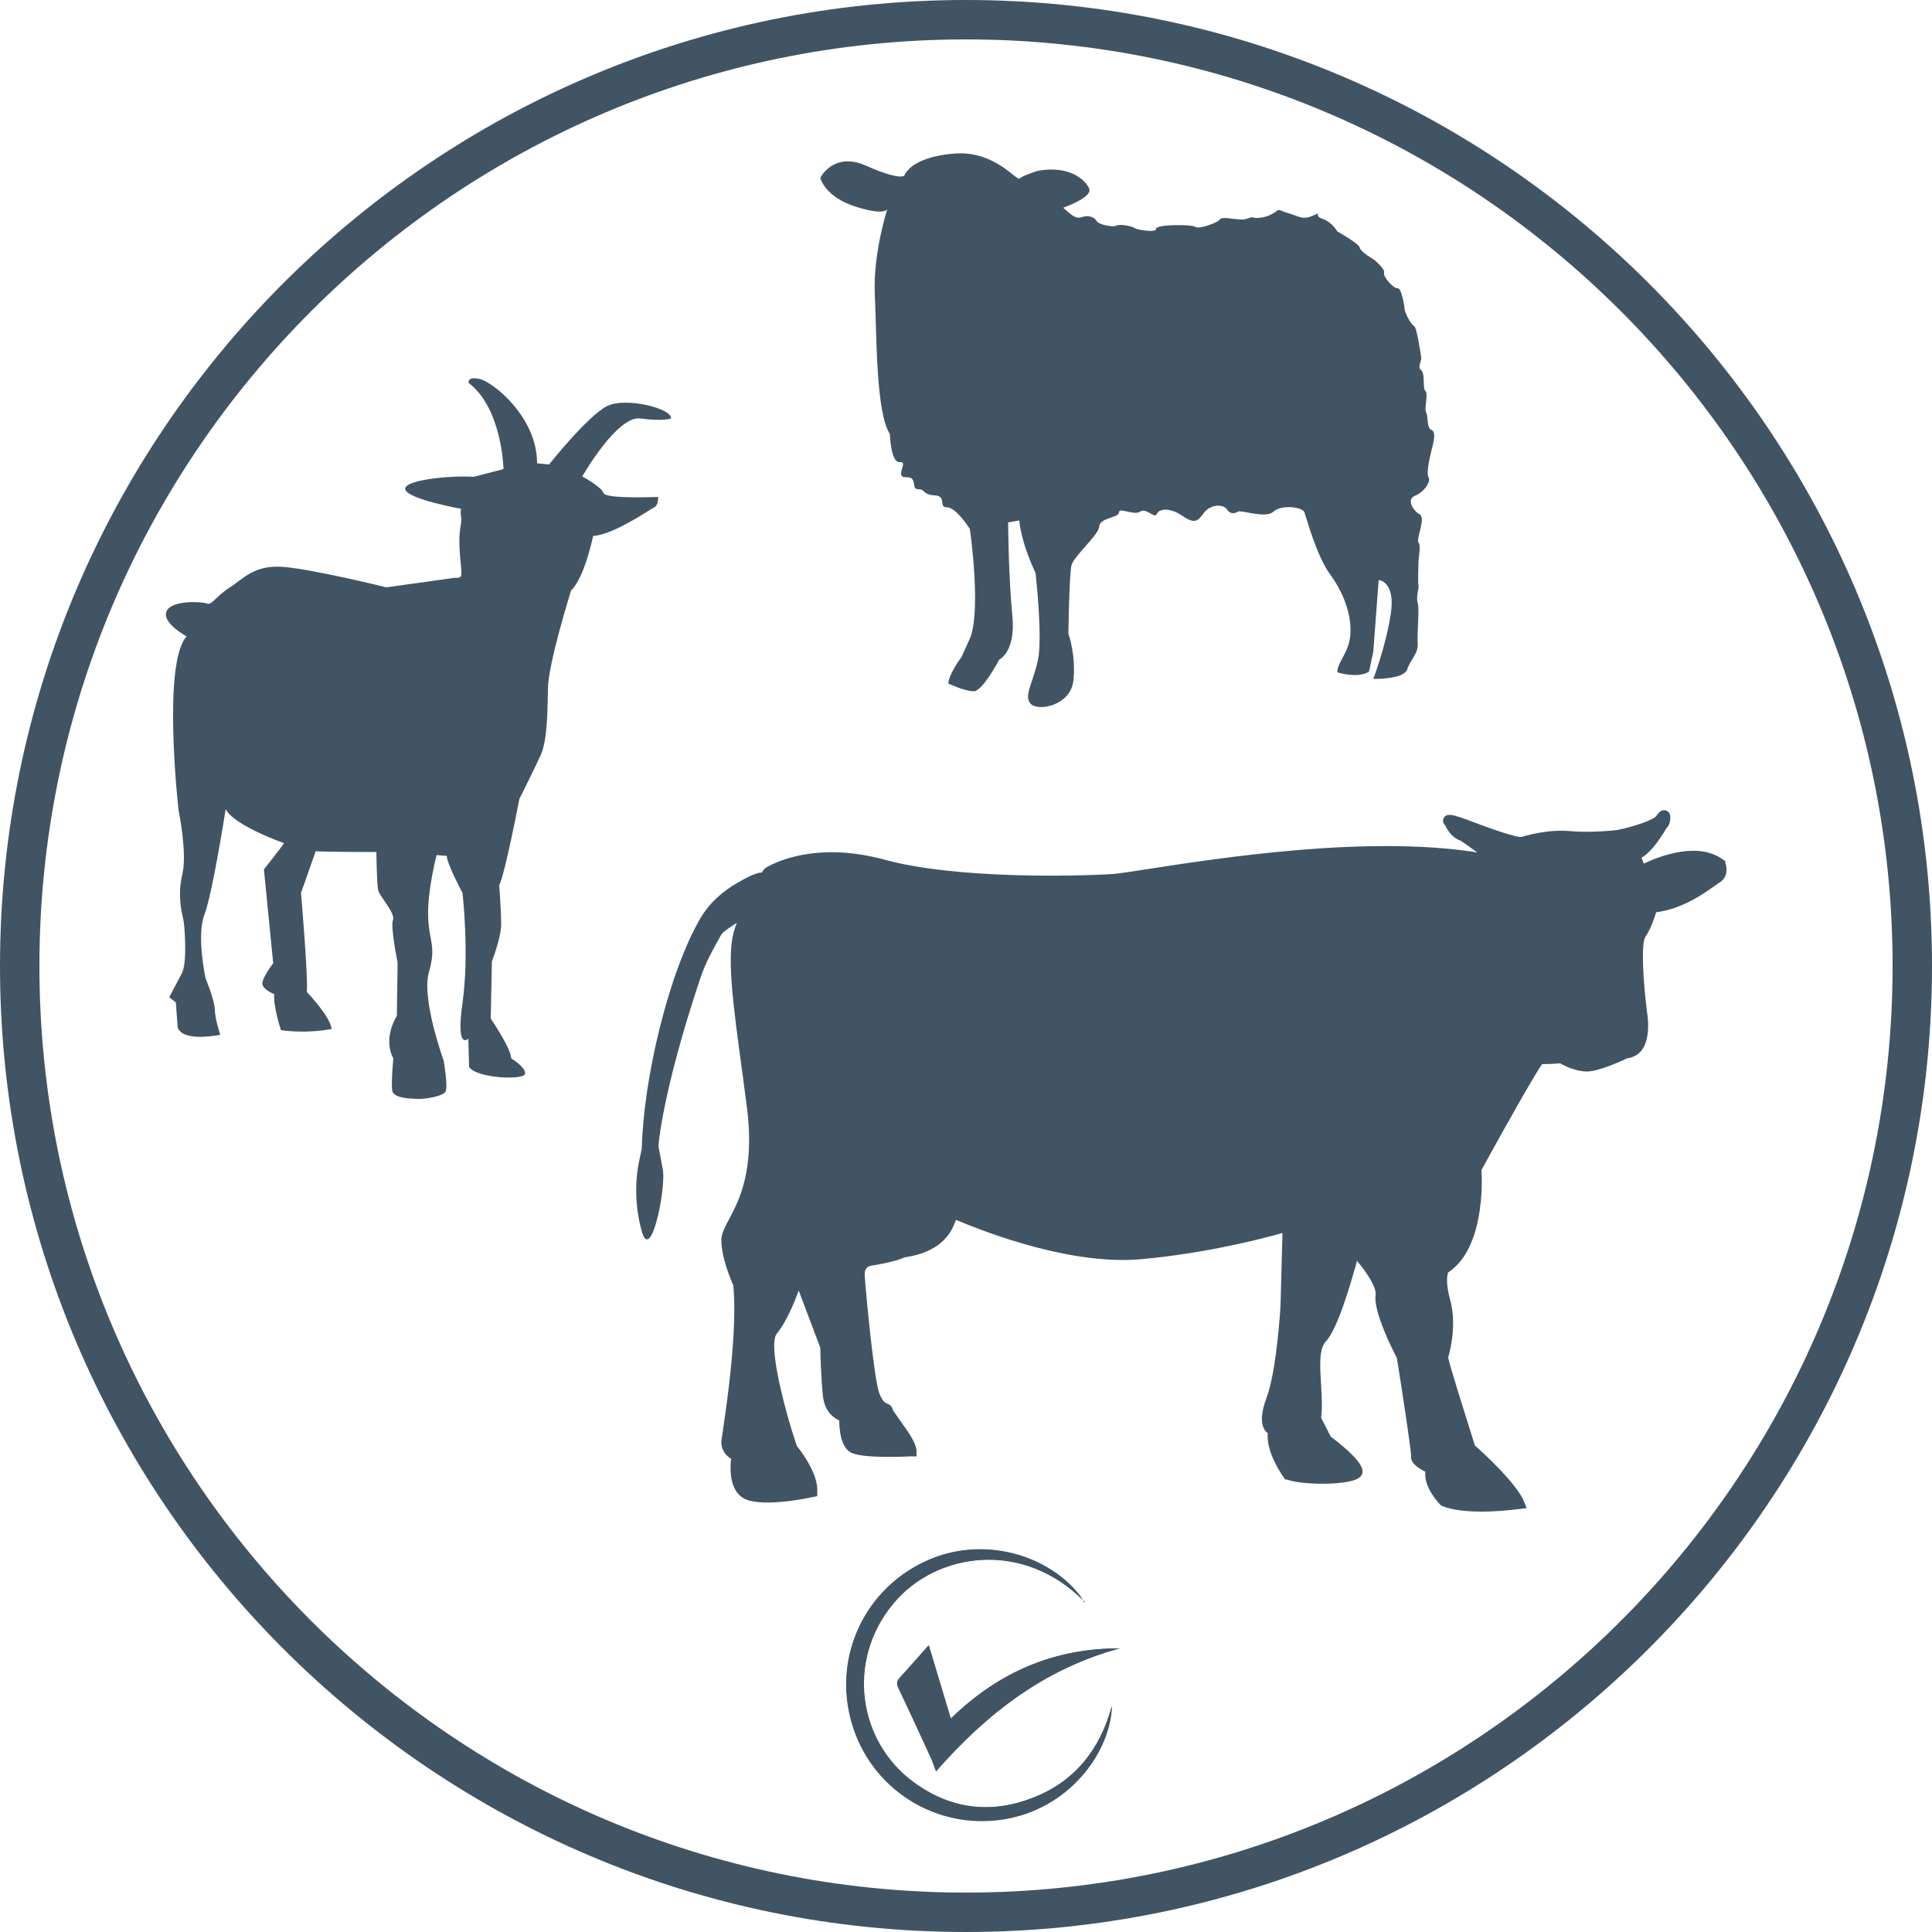
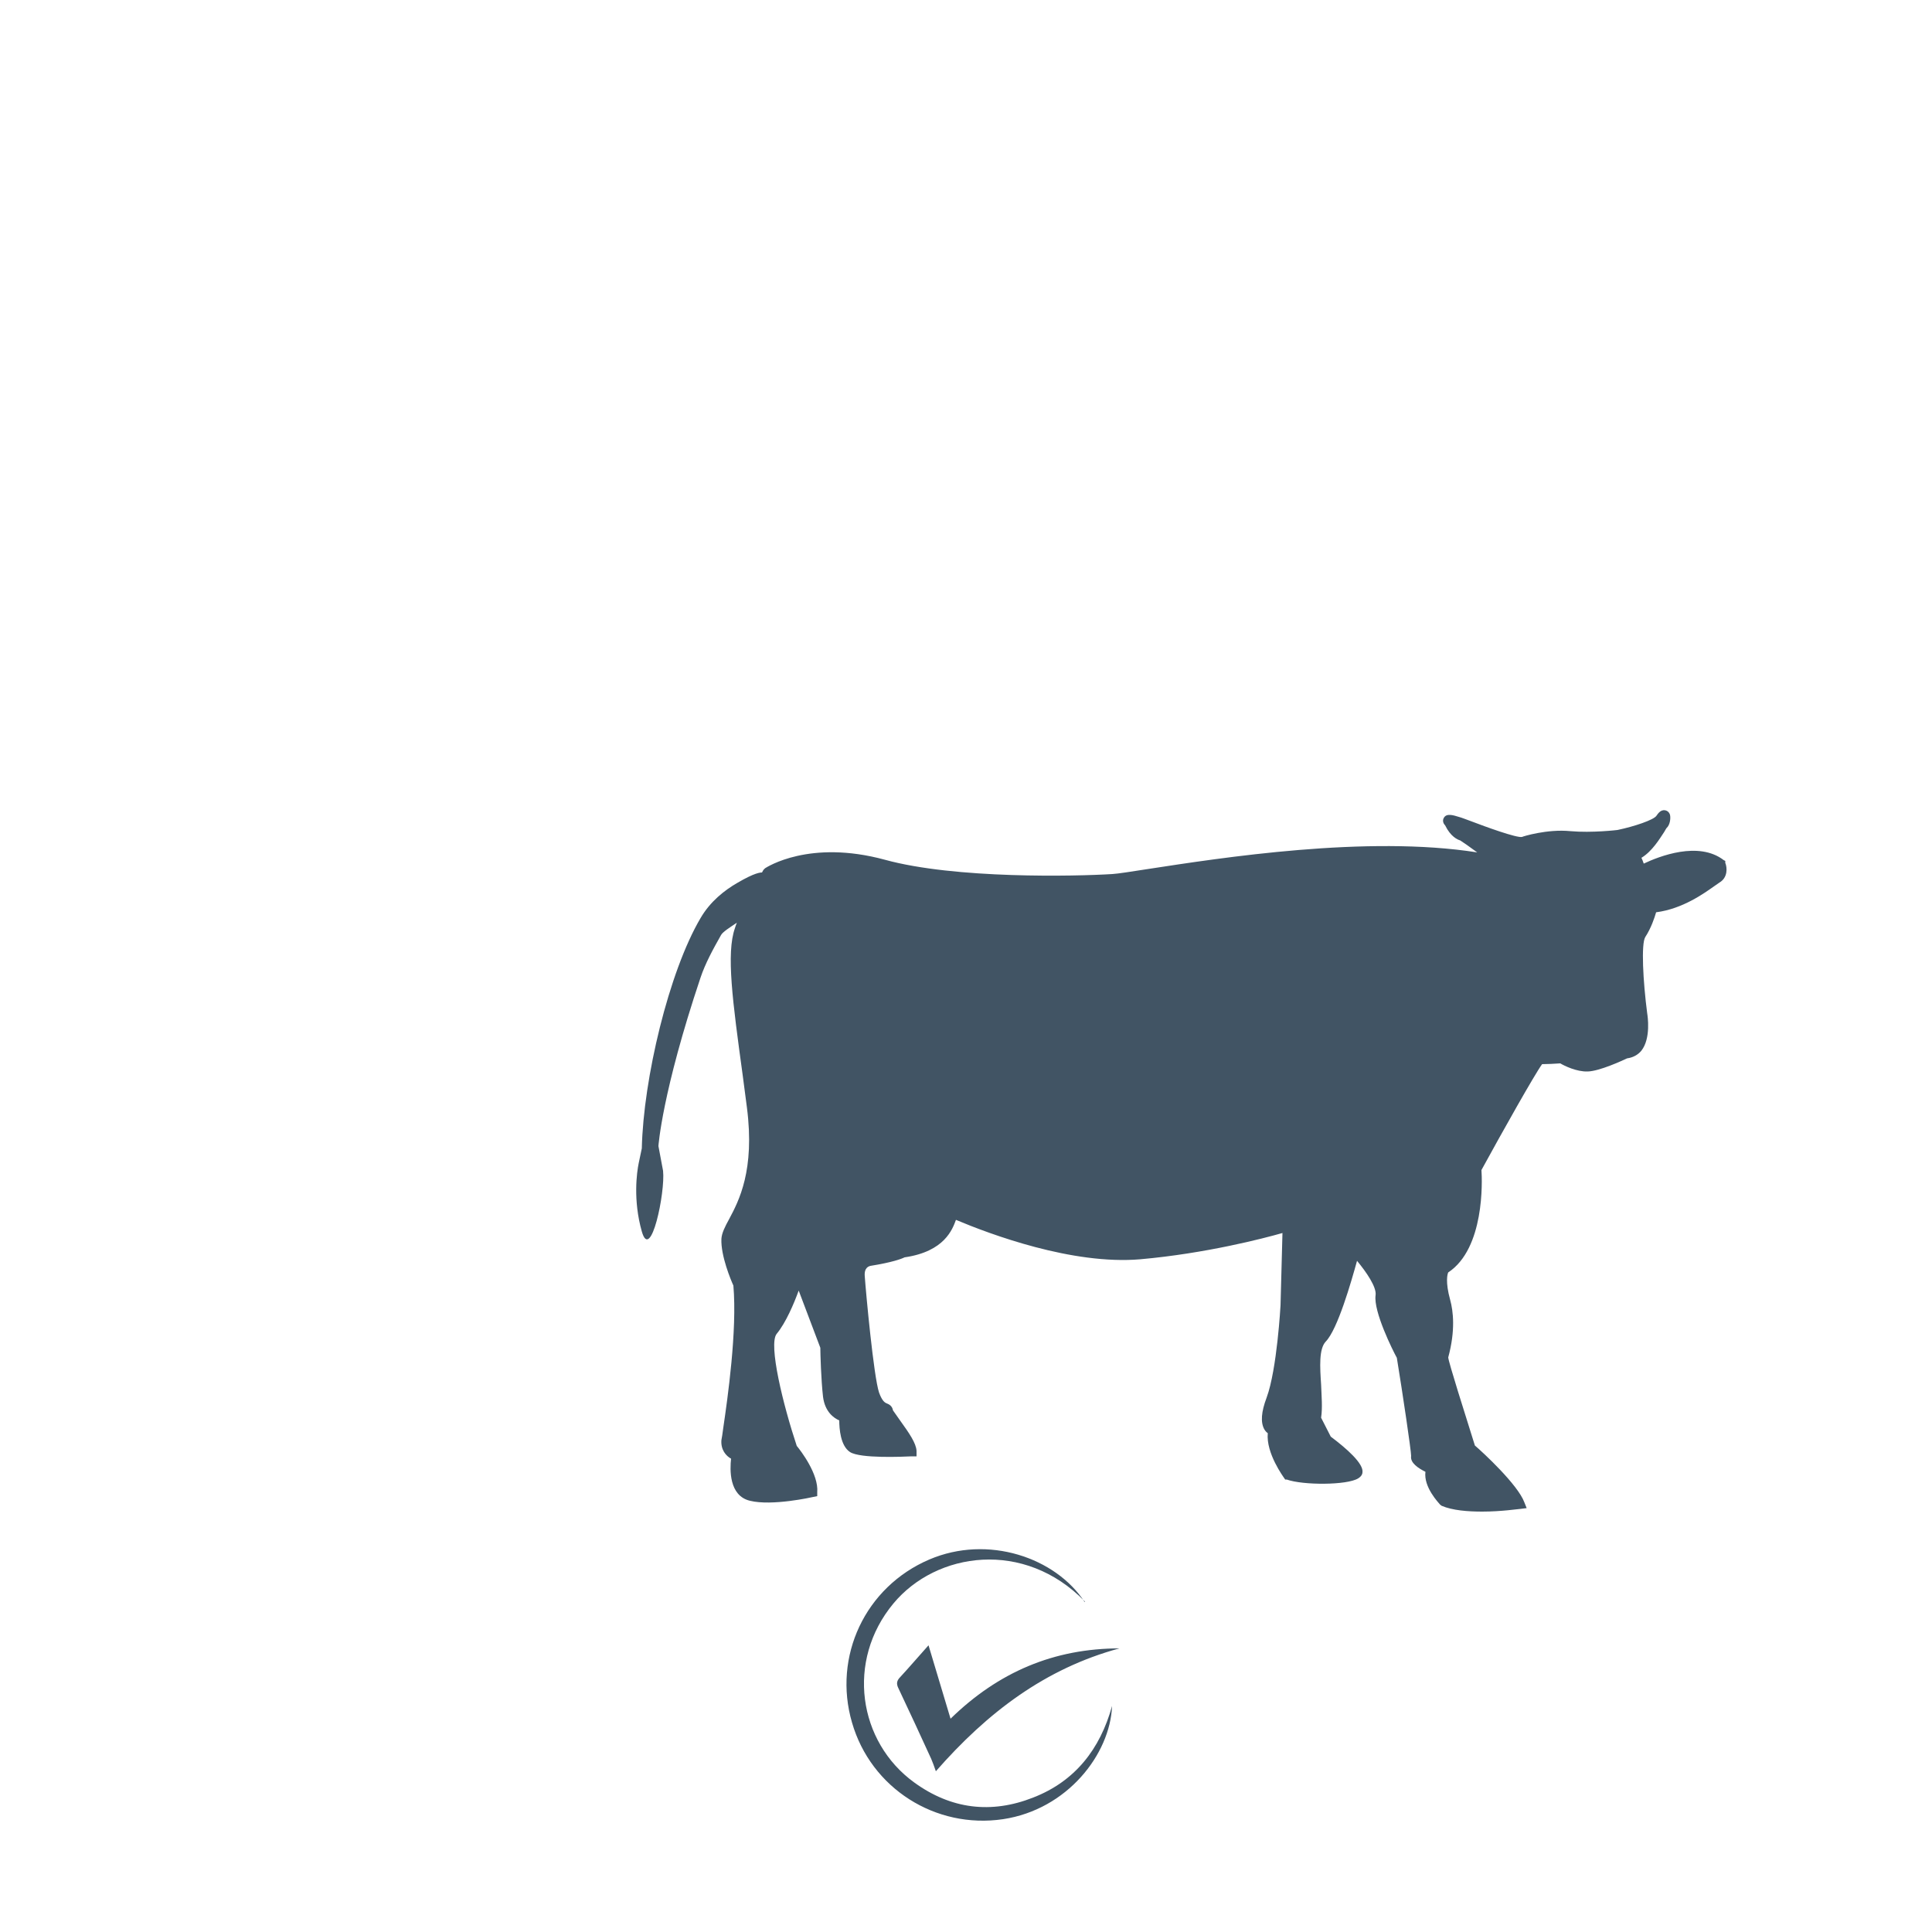
<svg xmlns="http://www.w3.org/2000/svg" id="Laag_1" width="50" height="50" viewBox="0 0 50 50">
  <defs>
    <style>.cls-1{fill:#415464;}</style>
  </defs>
  <g>
-     <path class="cls-1" d="m28.07,41.46c-.75-1.15-2.5-1.75-4.02-1.1-1.66.71-2.5,2.51-2,4.22.49,1.7,2.16,2.76,3.91,2.5,1.66-.25,2.77-1.68,2.82-2.93-.31,1.12-.96,1.95-2.04,2.37-1.09.43-2.13.3-3.08-.39-1.45-1.05-1.77-3.15-.54-4.63,1.11-1.34,3.39-1.67,4.96-.05Zm.91,1.2c-1.7,0-3.14.61-4.38,1.82-.2-.66-.38-1.26-.57-1.9-.26.29-.49.56-.73.82-.09.09-.11.17-.05.29.29.61.57,1.22.85,1.83.04.09.07.18.12.32,1.33-1.52,2.83-2.66,4.75-3.18Z" />
-     <path class="cls-1" d="m28.07,41.46c-1.58-1.62-3.85-1.3-4.96.05-1.23,1.48-.9,3.58.54,4.63.95.69,2,.81,3.08.39,1.08-.42,1.74-1.25,2.04-2.37-.05,1.26-1.16,2.68-2.82,2.93-1.75.27-3.42-.8-3.91-2.5-.5-1.72.35-3.51,2-4.22,1.52-.65,3.28-.05,4.02,1.1Z" />
-     <path class="cls-1" d="m28.98,42.66c-1.92.52-3.42,1.66-4.75,3.18-.05-.14-.08-.23-.12-.32-.28-.61-.56-1.23-.85-1.83-.06-.12-.04-.19.05-.29.24-.26.47-.53.73-.82.19.64.37,1.24.57,1.9,1.24-1.21,2.68-1.83,4.38-1.82Z" />
+     <path class="cls-1" d="m28.07,41.46c-.75-1.15-2.5-1.75-4.02-1.1-1.66.71-2.5,2.51-2,4.22.49,1.7,2.16,2.76,3.91,2.5,1.66-.25,2.77-1.68,2.82-2.93-.31,1.12-.96,1.95-2.04,2.37-1.09.43-2.13.3-3.08-.39-1.45-1.05-1.77-3.15-.54-4.63,1.11-1.34,3.39-1.67,4.96-.05Zm.91,1.2c-1.7,0-3.14.61-4.38,1.82-.2-.66-.38-1.26-.57-1.9-.26.29-.49.56-.73.82-.09.09-.11.17-.05.29.29.61.57,1.22.85,1.83.04.09.07.18.12.32,1.33-1.52,2.83-2.66,4.75-3.18" />
  </g>
-   <path class="cls-1" d="m27.53,5.37s.74-.26.66-.48-.5-.62-1.33-.47c0,0-.39.12-.47.2s-.66-.76-1.75-.64c0,0-1.01.06-1.24.57,0,0-.13.12-.98-.26s-1.19.31-1.19.31c0,0,.1.5.95.76s.8,0,.8,0c0,0-.39,1.16-.34,2.26s.03,3.07.39,3.61c0,0,.02.76.26.73s-.16.4.16.39.11.31.31.31.1.14.43.16.08.31.32.31.59.56.59.56c0,0,.29,2,.02,2.79l-.24.53s-.31.4-.34.68c0,0,.43.2.66.2s.66-.82.66-.82c0,0,.43-.19.34-1.13-.1-1-.11-2.42-.11-2.42l.29-.05s.02.5.42,1.36c0,0,.19,1.66.06,2.26s-.37.91-.19,1.12,1.04.06,1.11-.6-.13-1.21-.13-1.21c0,0,.02-1.53.08-1.77s.71-.79.72-1.01.51-.22.51-.36.39.09.55-.02.37.2.43.06.34-.17.66.05.4.14.56-.08.5-.23.59-.09.21.11.29.06.71.19.92,0,.75-.12.8.02.31,1.12.66,1.6.55,1.02.53,1.52-.34.74-.34,1.02c0,0,.53.17.82-.02l.11-.51.14-1.86s.45.03.31.9-.45,1.66-.45,1.66c0,0,.79.02.88-.25s.29-.4.27-.68.05-.88,0-1.04.04-.39.02-.45,0-.48,0-.6.07-.43,0-.51.2-.64.03-.73-.35-.39-.12-.48.42-.36.35-.48.06-.62.08-.71.14-.45,0-.51-.08-.36-.14-.45.06-.5-.02-.56,0-.45-.11-.54.02-.23,0-.34-.11-.78-.19-.81-.24-.36-.24-.43-.08-.56-.18-.54-.39-.31-.35-.4-.26-.34-.26-.34c0,0-.35-.2-.37-.31s-.58-.42-.58-.42c0,0-.14-.25-.39-.33s.03-.2-.24-.08-.35.02-.63-.06-.21-.13-.35-.03c-.2.14-.45.17-.56.14s-.13.06-.34.05-.48-.08-.53,0-.53.26-.64.19-1.03-.06-1.01.05-.5.03-.56-.02-.39-.11-.47-.06-.47-.03-.51-.12-.21-.16-.35-.11-.22.02-.37-.11l-.14-.12Z" />
-   <path class="cls-1" d="m4.83,16.47s-.65-.35-.52-.65.93-.25,1.05-.2.24-.2.59-.42.62-.58,1.36-.53,2.69.53,2.69.53l1.79-.25s.16.04.15-.11c0-.29-.11-.79-.01-1.28.03-.18-.04-.31.01-.39,0,0-1.38-.25-1.45-.5s1.17-.37,1.77-.33l.77-.2s-.03-1.56-.9-2.23c0,0-.05-.18.29-.1s1.48.98,1.48,2.18l.31.03s1-1.26,1.5-1.51,1.72.08,1.65.32c0,0-.19.08-.79,0s-1.5,1.5-1.5,1.5c0,0,.5.27.55.43s1.41.1,1.41.1c0,0,.02.21-.1.27s-1.05.71-1.58.74c0,0-.22,1.08-.57,1.41,0,0-.59,1.88-.6,2.54s-.02,1.36-.19,1.73-.55,1.13-.55,1.13c0,0-.36,1.89-.52,2.23,0,0,.05.66.05,1.01s-.24.96-.24.96l-.03,1.48s.52.76.53,1.03c0,0,.38.23.36.4s-1.27.12-1.45-.18l-.02-.73s-.33.33-.15-.93,0-2.84,0-2.84c0,0-.4-.75-.41-.96l-.26-.02s-.24.9-.22,1.58.22.76.02,1.45.38,2.28.38,2.28c0,0,.12.68.05.81s-.57.2-.71.19-.64,0-.67-.22.03-.83.03-.83c0,0-.29-.45.09-1.1l.02-1.38s-.19-.93-.12-1.1-.34-.61-.38-.76-.05-1-.05-1c0,0-1.31,0-1.57-.02l-.38,1.08s.19,2.21.15,2.56c0,0,.62.65.64.96,0,0-.6.13-1.31.03,0,0-.21-.65-.17-.93,0,0-.31-.12-.31-.28s.28-.52.28-.52l-.24-2.43s.46-.58.52-.68c0,0-1.29-.45-1.51-.88,0,0-.34,2.19-.55,2.73s.03,1.65.03,1.65c0,0,.24.58.24.81s.14.65.14.65c0,0-.95.2-1.1-.18l-.05-.66-.17-.13.33-.63c.14-.27.07-1.25.03-1.41s-.15-.61-.02-1.15-.1-1.66-.1-1.66c0,0-.43-3.79.21-4.49Z" />
  <path class="cls-1" d="m44.65,22.32v-.04s-.04-.02-.04-.02c-.65-.5-1.67-.1-2.07.09-.02-.06-.04-.11-.06-.15.28-.17.47-.49.59-.67.03-.05.05-.09.06-.1.09-.08.11-.25.09-.34-.02-.07-.07-.11-.13-.12-.12-.02-.19.1-.22.14-.07.11-.58.28-1.01.37,0,0-.66.08-1.22.03-.6-.06-1.24.14-1.25.15-.14.03-.96-.27-1.3-.4-.14-.05-.26-.1-.34-.12-.13-.04-.31-.1-.38.02-.04.06-.03.14.03.2.14.29.32.37.39.39.08.05.25.17.44.31-2.85-.45-6.63.14-8.52.43-.45.07-.77.12-.92.13-.95.06-4.07.13-5.89-.37-1.95-.53-3.05.19-3.1.22l-.04.04s-.02.03-.04.07c-.04,0-.18,0-.64.27-.33.19-.7.48-.95.91-.82,1.39-1.48,4.16-1.52,5.96,0,0-.03.14-.08.38s-.15.96.08,1.77c.23.81.61-1.01.55-1.57l-.12-.64s.09-1.38,1.09-4.36c.12-.36.32-.73.53-1.1.04-.08.23-.2.41-.32-.02.05-.04.1-.05.14-.23.65-.06,1.9.2,3.8l.11.84c.21,1.63-.21,2.42-.46,2.89-.11.2-.19.36-.2.51-.02.44.25,1.08.31,1.21.1,1.17-.15,2.92-.26,3.67-.02.16-.04.28-.05.33-.02.25.12.41.25.48-.03.27-.06.96.49,1.09.57.14,1.6-.09,1.64-.1l.1-.02v-.1c.04-.47-.43-1.08-.53-1.2-.35-1.05-.74-2.63-.52-2.9.24-.29.45-.79.57-1.12l.56,1.48c0,.14.02.84.07,1.27.05.39.28.55.42.61,0,.21.03.66.28.82.27.17,1.37.12,1.59.11h.13s0-.14,0-.14c-.01-.2-.19-.46-.42-.78-.07-.1-.17-.24-.19-.27-.02-.12-.11-.16-.16-.18-.05-.02-.12-.06-.2-.28-.14-.42-.34-2.58-.37-3.01-.02-.23.11-.26.15-.27.56-.09.8-.18.88-.22,1.04-.15,1.24-.73,1.33-.97,0,0,0,0,0,0,.88.37,3.01,1.17,4.77,1.02,1.69-.15,3.19-.54,3.68-.68l-.05,1.87s-.09,1.66-.36,2.39c-.14.37-.16.64-.06.82.03.05.06.08.09.1-.05.52.41,1.14.43,1.17l.02.03h.04c.42.15,1.56.15,1.85-.03.08-.05.11-.11.11-.15.04-.23-.42-.63-.82-.93l-.25-.49c.04-.26.01-.57,0-.86-.03-.45-.06-.92.12-1.11.31-.32.66-1.55.81-2.09.24.29.51.68.48.89-.06.42.45,1.44.55,1.62.15.92.37,2.4.37,2.54-.03.18.19.32.37.41-.05.4.34.8.38.85l.04.03c.28.12.68.15,1.05.15.5,0,.95-.07.99-.07l.16-.02-.06-.15c-.17-.46-1.08-1.3-1.28-1.47-.26-.83-.68-2.15-.69-2.28.19-.7.13-1.2.05-1.49-.13-.47-.07-.67-.05-.71.94-.62.88-2.36.86-2.65.53-.97,1.39-2.5,1.57-2.74.11,0,.35-.01.47-.02.1.06.42.22.71.21.31-.01.89-.28,1.02-.34.15-.02.28-.09.37-.2.25-.32.16-.9.15-.96-.11-.84-.16-1.81-.05-1.98.15-.23.24-.5.28-.64.69-.09,1.24-.49,1.51-.68.06-.04.1-.07.13-.09.22-.13.2-.39.15-.51Z" />
-   <path class="cls-1" d="m25,50C11.21,50,0,38.78,0,25S11.21,0,25,0s25,11.22,25,25-11.22,25-25,25Zm0-48.98C11.78,1.02,1.02,11.78,1.02,25s10.76,23.98,23.98,23.98,23.98-10.76,23.98-23.98S38.22,1.02,25,1.02Z" />
</svg>